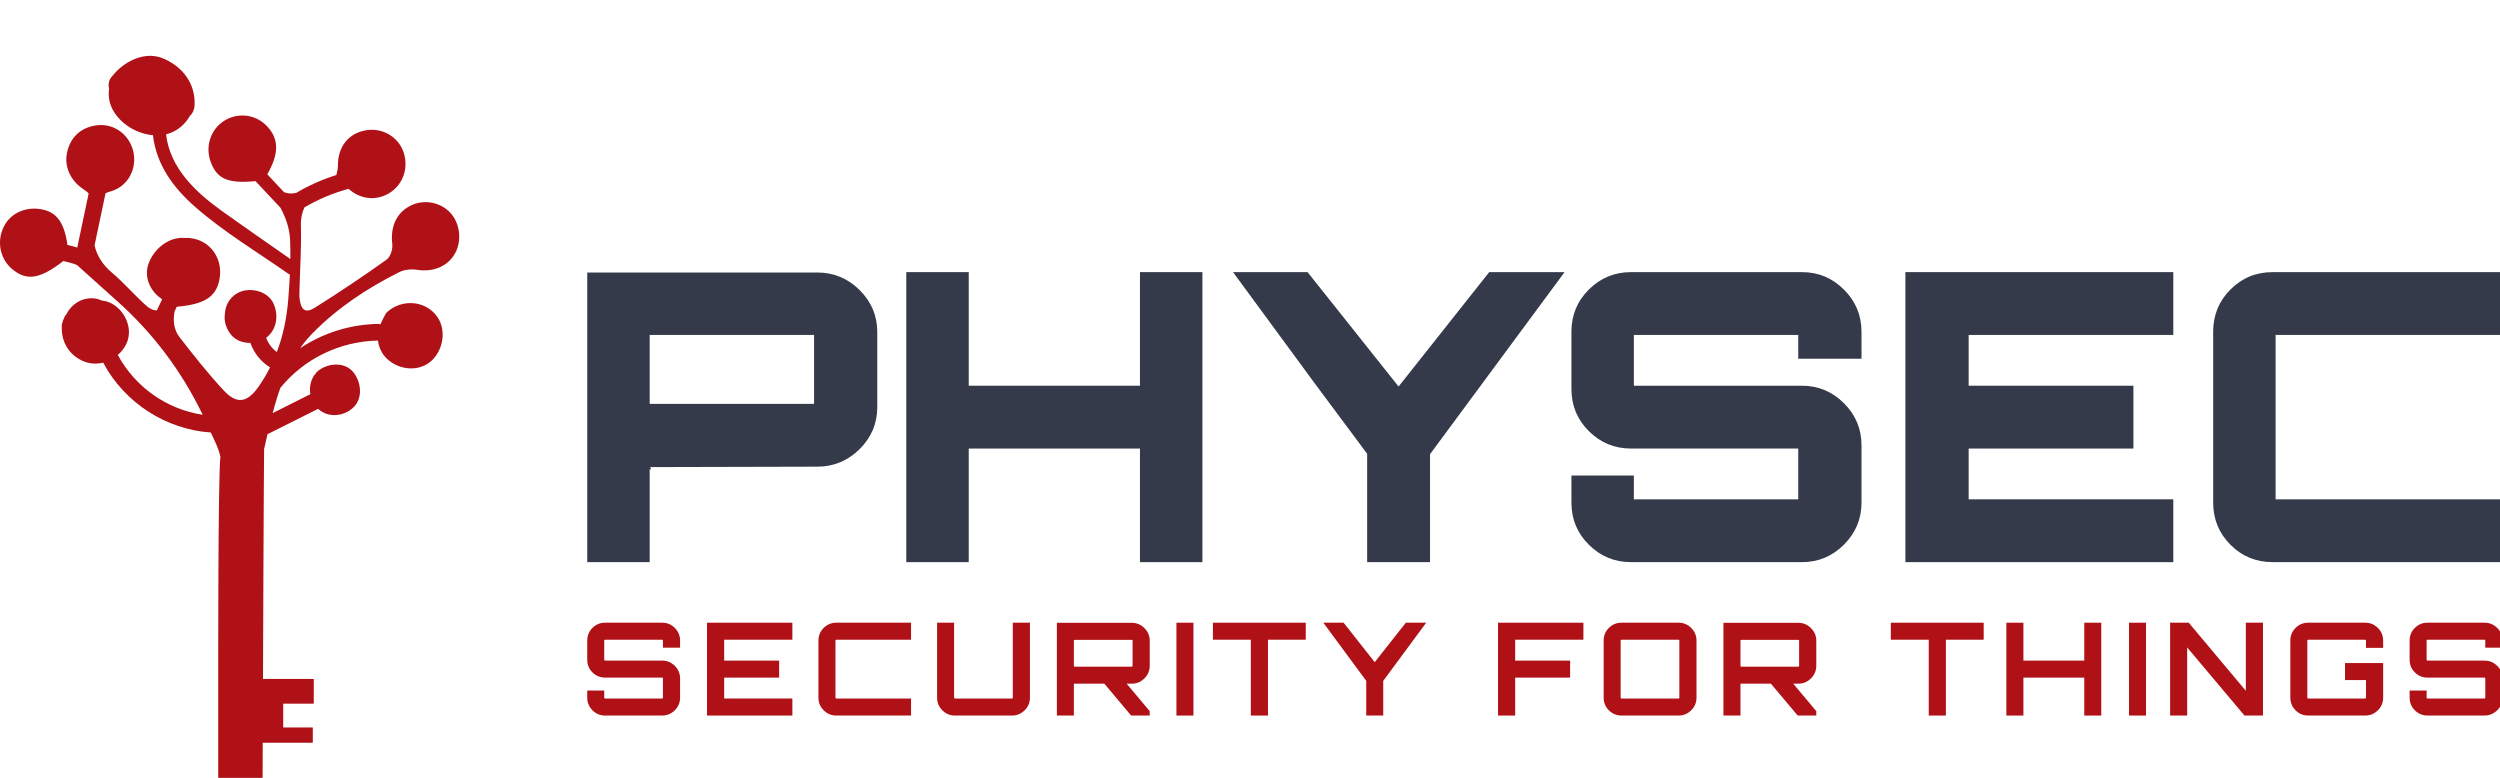
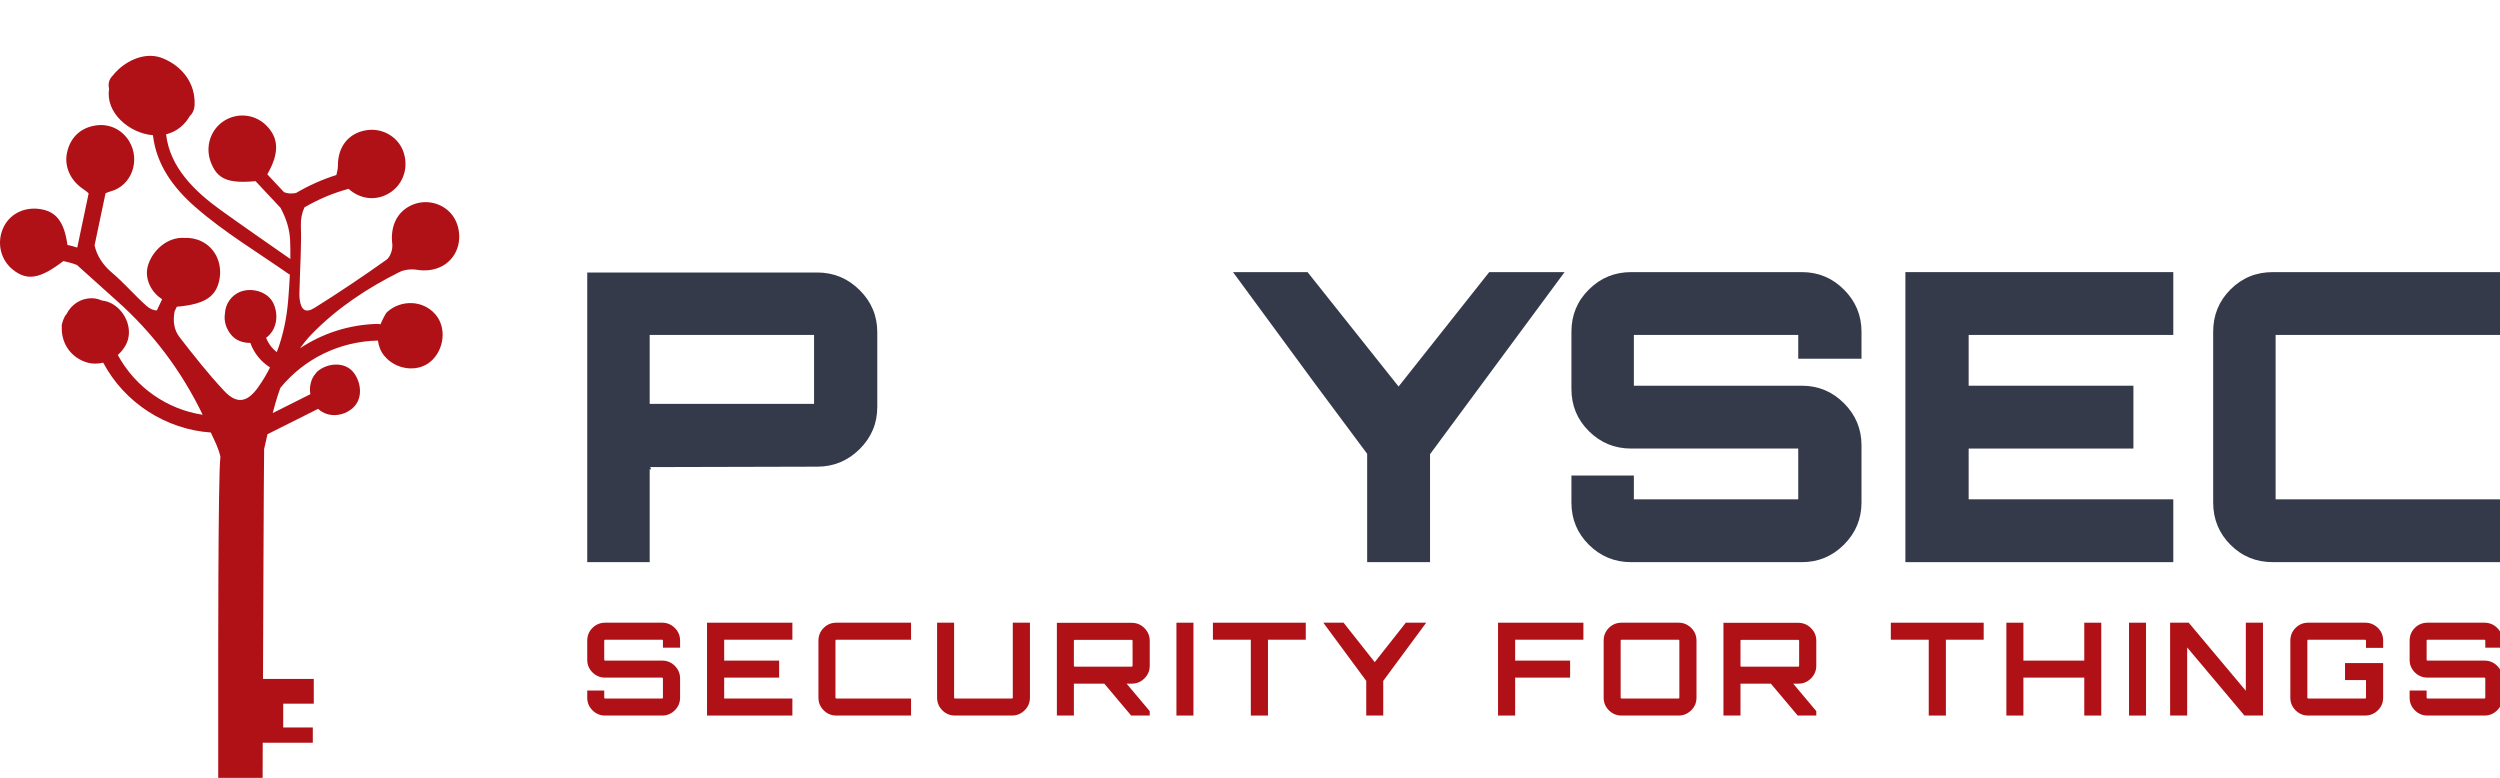
<svg xmlns="http://www.w3.org/2000/svg" fill-rule="evenodd" height="173" preserveAspectRatio="xMinYMin meet" version="1.0" viewBox="0 0 556 173" width="556">
  <title>...</title>
  <desc>...</desc>
  <g clip="0 0 556 173" id="group" transform="scale(1,-1) translate(0,-173)">
    <g transform="">
      <g transform=" matrix(1,0,0,-1,0,173.2)">
        <g transform=" matrix(0.22,0,0,-0.22,-1.622,174.069)">
          <g transform="">
            <path d="M 694.879 142.699 L 694.879 135.551 L 677.539 135.551 L 677.539 142.699 C 677.539 143.32 677.27 143.629 676.762 143.629 L 619.141 143.629 C 618.52 143.629 618.199 143.32 618.199 142.699 L 618.199 123.441 C 618.199 122.809 618.52 122.5 619.141 122.5 L 676.762 122.5 C 681.719 122.5 685.98 120.742 689.531 117.23 C 693.09 113.711 694.879 109.41 694.879 104.371 L 694.879 85.082 C 694.879 80.039 693.09 75.781 689.531 72.269 C 685.98 68.75 681.719 66.949 676.762 66.949 L 619.141 66.949 C 614.102 66.949 609.801 68.75 606.289 72.269 C 602.77 75.781 601.02 80.039 601.02 85.082 L 601.02 92.269 L 618.199 92.269 L 618.199 85.082 C 618.199 84.492 618.52 84.18 619.141 84.18 L 676.762 84.18 C 677.27 84.18 677.539 84.492 677.539 85.082 L 677.539 104.371 C 677.539 105 677.27 105.309 676.762 105.309 L 619.141 105.309 C 614.102 105.309 609.801 107.07 606.289 110.59 C 602.77 114.102 601.02 118.359 601.02 123.441 L 601.02 142.699 C 601.02 147.73 602.77 152.031 606.289 155.551 C 609.801 159.059 614.102 160.82 619.141 160.82 L 676.762 160.82 C 681.719 160.82 685.98 159.059 689.531 155.551 C 693.09 152.031 694.879 147.73 694.879 142.699 Z " style="stroke: none; stroke-linecap: butt; stroke-width: 0; fill: rgb(69%,7%,9%); fill-rule: evenodd;" />
            <path d="M 694.879 142.699 L 694.879 135.551 L 677.539 135.551 L 677.539 142.699 C 677.539 143.32 677.27 143.629 676.762 143.629 L 619.141 143.629 C 618.52 143.629 618.199 143.32 618.199 142.699 L 618.199 123.441 C 618.199 122.809 618.52 122.5 619.141 122.5 L 676.762 122.5 C 681.719 122.5 685.98 120.742 689.531 117.23 C 693.09 113.711 694.879 109.41 694.879 104.371 L 694.879 85.082 C 694.879 80.039 693.09 75.781 689.531 72.269 C 685.98 68.75 681.719 66.949 676.762 66.949 L 619.141 66.949 C 614.102 66.949 609.801 68.75 606.289 72.269 C 602.77 75.781 601.02 80.039 601.02 85.082 L 601.02 92.269 L 618.199 92.269 L 618.199 85.082 C 618.199 84.492 618.52 84.18 619.141 84.18 L 676.762 84.18 C 677.27 84.18 677.539 84.492 677.539 85.082 L 677.539 104.371 C 677.539 105 677.27 105.309 676.762 105.309 L 619.141 105.309 C 614.102 105.309 609.801 107.07 606.289 110.59 C 602.77 114.102 601.02 118.359 601.02 123.441 L 601.02 142.699 C 601.02 147.73 602.77 152.031 606.289 155.551 C 609.801 159.059 614.102 160.82 619.141 160.82 L 676.762 160.82 C 681.719 160.82 685.98 159.059 689.531 155.551 C 693.09 152.031 694.879 147.73 694.879 142.699 " style="stroke: none; stroke-linecap: butt; stroke-width: 0.606; fill: none; fill-rule: evenodd;" />
          </g>
          <g transform="">
            <path d="M 808.398 160.82 L 808.398 143.629 L 739.449 143.629 L 739.449 122.5 L 795 122.5 L 795 105.309 L 739.449 105.309 L 739.449 84.18 L 808.398 84.18 L 808.398 66.949 L 722.109 66.949 L 722.109 160.82 Z " style="stroke: none; stroke-linecap: butt; stroke-width: 0.606; fill: rgb(69%,7%,9%); fill-rule: evenodd;" />
          </g>
          <g transform="">
            <path d="M 928.359 143.629 L 852.852 143.629 C 852.27 143.629 851.949 143.32 851.949 142.699 L 851.949 85.082 C 851.949 84.492 852.27 84.18 852.852 84.18 L 928.359 84.18 L 928.359 66.949 L 852.852 66.949 C 847.809 66.949 843.551 68.75 840.039 72.269 C 836.52 75.781 834.73 80.039 834.73 85.082 L 834.73 142.699 C 834.73 147.73 836.52 152.031 840.039 155.551 C 843.551 159.059 847.809 160.82 852.852 160.82 L 928.359 160.82 Z " style="stroke: none; stroke-linecap: butt; stroke-width: 0.606; fill: rgb(69%,7%,9%); fill-rule: evenodd;" />
          </g>
          <g transform="">
            <path d="M 1031.21 85.082 L 1031.21 160.82 L 1048.55 160.82 L 1048.55 85.082 C 1048.55 80.039 1046.76 75.781 1043.2 72.269 C 1039.61 68.75 1035.35 66.949 1030.43 66.949 L 972.809 66.949 C 967.73 66.949 963.48 68.75 959.961 72.269 C 956.449 75.781 954.691 80.039 954.691 85.082 L 954.691 160.82 L 971.879 160.82 L 971.879 85.082 C 971.879 84.492 972.191 84.18 972.809 84.18 L 1030.43 84.18 C 1030.94 84.18 1031.21 84.492 1031.21 85.082 Z " style="stroke: none; stroke-linecap: butt; stroke-width: 0; fill: rgb(69%,7%,9%); fill-rule: evenodd;" />
            <path d="M 1031.21 85.082 L 1031.21 160.82 L 1048.55 160.82 L 1048.55 85.082 C 1048.55 80.039 1046.76 75.781 1043.2 72.269 C 1039.61 68.75 1035.35 66.949 1030.43 66.949 L 972.809 66.949 C 967.73 66.949 963.48 68.75 959.961 72.269 C 956.449 75.781 954.691 80.039 954.691 85.082 L 954.691 160.82 L 971.879 160.82 L 971.879 85.082 C 971.879 84.492 972.191 84.18 972.809 84.18 L 1030.43 84.18 C 1030.94 84.18 1031.21 84.492 1031.21 85.082 " style="stroke: none; stroke-linecap: butt; stroke-width: 0.606; fill: none; fill-rule: evenodd;" />
          </g>
          <g transform="">
            <path d="M 1093.91 116.371 L 1151.41 116.371 C 1151.99 116.371 1152.3 116.68 1152.3 117.301 L 1152.3 142.582 C 1152.3 143.199 1151.99 143.48 1151.41 143.48 L 1093.91 143.48 C 1093.28 143.48 1092.97 143.199 1092.97 142.582 L 1092.97 117.301 C 1092.97 116.68 1093.28 116.371 1093.91 116.371 Z M 1169.65 142.582 L 1169.65 117.301 C 1169.65 112.34 1167.85 108.09 1164.3 104.531 C 1160.74 100.941 1156.45 99.18 1151.41 99.18 L 1146.29 99.18 L 1169.65 71.41 L 1169.65 66.949 L 1150.86 66.949 L 1123.75 99.18 L 1092.97 99.18 L 1092.97 66.949 L 1075.78 66.949 L 1075.78 160.699 L 1151.41 160.699 C 1156.45 160.699 1160.74 158.91 1164.3 155.352 C 1167.85 151.801 1169.65 147.539 1169.65 142.582 Z " style="stroke: none; stroke-linecap: butt; stroke-width: 0; fill: rgb(69%,7%,9%); fill-rule: evenodd;" />
            <path d="M 1093.91 116.371 L 1151.41 116.371 C 1151.99 116.371 1152.3 116.68 1152.3 117.301 L 1152.3 142.582 C 1152.3 143.199 1151.99 143.48 1151.41 143.48 L 1093.91 143.48 C 1093.28 143.48 1092.97 143.199 1092.97 142.582 L 1092.97 117.301 C 1092.97 116.68 1093.28 116.371 1093.91 116.371 M 1169.65 142.582 L 1169.65 117.301 C 1169.65 112.34 1167.85 108.09 1164.3 104.531 C 1160.74 100.941 1156.45 99.18 1151.41 99.18 L 1146.29 99.18 L 1169.65 71.41 L 1169.65 66.949 L 1150.86 66.949 L 1123.75 99.18 L 1092.97 99.18 L 1092.97 66.949 L 1075.78 66.949 L 1075.78 160.699 L 1151.41 160.699 C 1156.45 160.699 1160.74 158.91 1164.3 155.352 C 1167.85 151.801 1169.65 147.539 1169.65 142.582 " style="stroke: none; stroke-linecap: butt; stroke-width: 0.606; fill: none; fill-rule: evenodd;" />
          </g>
          <g transform="">
            <path d="M 1196.64 66.949 L 1213.831 66.949 L 1213.831 160.82 L 1196.64 160.82 Z " style="stroke: none; stroke-linecap: butt; stroke-width: 0.606; fill: rgb(69%,7%,9%); fill-rule: evenodd;" />
          </g>
          <g transform="">
            <path d="M 1233.52 160.82 L 1327.38 160.82 L 1327.38 143.629 L 1289.18 143.629 L 1289.18 66.949 L 1271.84 66.949 L 1271.84 143.629 L 1233.52 143.629 Z " style="stroke: none; stroke-linecap: butt; stroke-width: 0.606; fill: rgb(69%,7%,9%); fill-rule: evenodd;" />
          </g>
          <g transform="">
            <path d="M 1428.52 160.82 L 1449.14 160.82 L 1405.7 102.031 L 1405.7 66.949 L 1388.52 66.949 L 1388.52 102.031 L 1345.12 160.82 L 1365.59 160.82 L 1397.11 120.941 Z " style="stroke: none; stroke-linecap: butt; stroke-width: 0.606; fill: rgb(69%,7%,9%); fill-rule: evenodd;" />
          </g>
          <g transform="">
            <path d="M 1521.76 160.82 L 1608.05 160.82 L 1608.05 143.629 L 1539.06 143.629 L 1539.06 122.5 L 1594.61 122.5 L 1594.61 105.309 L 1539.06 105.309 L 1539.06 66.949 L 1521.76 66.949 Z " style="stroke: none; stroke-linecap: butt; stroke-width: 0.606; fill: rgb(69%,7%,9%); fill-rule: evenodd;" />
          </g>
          <g transform="">
            <path d="M 1646.64 84.18 L 1704.26 84.18 C 1704.77 84.18 1705.04 84.492 1705.04 85.082 L 1705.04 142.699 C 1705.04 143.32 1704.77 143.629 1704.26 143.629 L 1646.64 143.629 C 1646.02 143.629 1645.7 143.32 1645.7 142.699 L 1645.7 85.082 C 1645.7 84.492 1646.02 84.18 1646.64 84.18 Z M 1646.64 160.82 L 1704.26 160.82 C 1709.22 160.82 1713.48 159.059 1717.03 155.551 C 1720.59 152.031 1722.38 147.73 1722.38 142.699 L 1722.38 85.082 C 1722.38 80.039 1720.59 75.781 1717.03 72.269 C 1713.48 68.75 1709.22 66.949 1704.26 66.949 L 1646.64 66.949 C 1641.6 66.949 1637.3 68.75 1633.79 72.269 C 1630.27 75.781 1628.52 80.039 1628.52 85.082 L 1628.52 142.699 C 1628.52 147.73 1630.27 152.031 1633.79 155.551 C 1637.3 159.059 1641.6 160.82 1646.64 160.82 Z " style="stroke: none; stroke-linecap: butt; stroke-width: 0; fill: rgb(69%,7%,9%); fill-rule: evenodd;" />
            <path d="M 1646.64 84.18 L 1704.26 84.18 C 1704.77 84.18 1705.04 84.492 1705.04 85.082 L 1705.04 142.699 C 1705.04 143.32 1704.77 143.629 1704.26 143.629 L 1646.64 143.629 C 1646.02 143.629 1645.7 143.32 1645.7 142.699 L 1645.7 85.082 C 1645.7 84.492 1646.02 84.18 1646.64 84.18 M 1646.64 160.82 L 1704.26 160.82 C 1709.22 160.82 1713.48 159.059 1717.03 155.551 C 1720.59 152.031 1722.38 147.73 1722.38 142.699 L 1722.38 85.082 C 1722.38 80.039 1720.59 75.781 1717.03 72.269 C 1713.48 68.75 1709.22 66.949 1704.26 66.949 L 1646.64 66.949 C 1641.6 66.949 1637.3 68.75 1633.79 72.269 C 1630.27 75.781 1628.52 80.039 1628.52 85.082 L 1628.52 142.699 C 1628.52 147.73 1630.27 152.031 1633.79 155.551 C 1637.3 159.059 1641.6 160.82 1646.64 160.82 " style="stroke: none; stroke-linecap: butt; stroke-width: 0.606; fill: none; fill-rule: evenodd;" />
          </g>
          <g transform="">
            <path d="M 1767.73 116.371 L 1825.23 116.371 C 1825.82 116.371 1826.13 116.68 1826.13 117.301 L 1826.13 142.582 C 1826.13 143.199 1825.82 143.48 1825.23 143.48 L 1767.73 143.48 C 1767.11 143.48 1766.84 143.199 1766.84 142.582 L 1766.84 117.301 C 1766.84 116.68 1767.11 116.371 1767.73 116.371 Z M 1843.48 142.582 L 1843.48 117.301 C 1843.48 112.34 1841.68 108.09 1838.13 104.531 C 1834.57 100.941 1830.27 99.18 1825.23 99.18 L 1820.16 99.18 L 1843.48 71.41 L 1843.48 66.949 L 1824.69 66.949 L 1797.58 99.18 L 1766.84 99.18 L 1766.84 66.949 L 1749.61 66.949 L 1749.61 160.699 L 1825.23 160.699 C 1830.27 160.699 1834.57 158.91 1838.13 155.352 C 1841.68 151.801 1843.48 147.539 1843.48 142.582 Z " style="stroke: none; stroke-linecap: butt; stroke-width: 0; fill: rgb(69%,7%,9%); fill-rule: evenodd;" />
            <path d="M 1767.73 116.371 L 1825.23 116.371 C 1825.82 116.371 1826.13 116.68 1826.13 117.301 L 1826.13 142.582 C 1826.13 143.199 1825.82 143.48 1825.23 143.48 L 1767.73 143.48 C 1767.11 143.48 1766.84 143.199 1766.84 142.582 L 1766.84 117.301 C 1766.84 116.68 1767.11 116.371 1767.73 116.371 M 1843.48 142.582 L 1843.48 117.301 C 1843.48 112.34 1841.68 108.09 1838.13 104.531 C 1834.57 100.941 1830.27 99.18 1825.23 99.18 L 1820.16 99.18 L 1843.48 71.41 L 1843.48 66.949 L 1824.69 66.949 L 1797.58 99.18 L 1766.84 99.18 L 1766.84 66.949 L 1749.61 66.949 L 1749.61 160.699 L 1825.23 160.699 C 1830.27 160.699 1834.57 158.91 1838.13 155.352 C 1841.68 151.801 1843.48 147.539 1843.48 142.582 " style="stroke: none; stroke-linecap: butt; stroke-width: 0.606; fill: none; fill-rule: evenodd;" />
          </g>
          <g transform="">
            <path d="M 1918.83 160.82 L 2012.7 160.82 L 2012.7 143.629 L 1974.49 143.629 L 1974.49 66.949 L 1957.15 66.949 L 1957.15 143.629 L 1918.83 143.629 Z " style="stroke: none; stroke-linecap: butt; stroke-width: 0.606; fill: rgb(69%,7%,9%); fill-rule: evenodd;" />
          </g>
          <g transform="">
            <path d="M 2114.38 160.82 L 2131.56 160.82 L 2131.56 66.949 L 2114.38 66.949 L 2114.38 105.309 L 2052.85 105.309 L 2052.85 66.949 L 2035.63 66.949 L 2035.63 160.82 L 2052.85 160.82 L 2052.85 122.5 L 2114.38 122.5 Z " style="stroke: none; stroke-linecap: butt; stroke-width: 0.606; fill: rgb(69%,7%,9%); fill-rule: evenodd;" />
          </g>
          <g transform="">
            <path d="M 2159.61 66.949 L 2176.801 66.949 L 2176.801 160.82 L 2159.61 160.82 Z " style="stroke: none; stroke-linecap: butt; stroke-width: 0.606; fill: rgb(69%,7%,9%); fill-rule: evenodd;" />
          </g>
          <g transform="">
            <path d="M 2277.7 91.992 L 2277.7 160.82 L 2295.04 160.82 L 2295.04 66.992 L 2276.29 66.992 L 2218.4 135.82 L 2218.4 66.992 L 2201.17 66.992 L 2201.17 160.82 L 2219.96 160.82 Z " style="stroke: none; stroke-linecap: butt; stroke-width: 0.606; fill: rgb(69%,7%,9%); fill-rule: evenodd;" />
          </g>
          <g transform="">
            <path d="M 2416.52 142.699 L 2416.52 135.391 L 2399.18 135.391 L 2399.18 142.699 C 2399.18 143.32 2398.91 143.629 2398.28 143.629 L 2340.78 143.629 C 2340.2 143.629 2339.88 143.32 2339.88 142.699 L 2339.88 85.082 C 2339.88 84.492 2340.2 84.18 2340.78 84.18 L 2398.28 84.18 C 2398.91 84.18 2399.18 84.492 2399.18 85.082 L 2399.18 102.809 L 2377.97 102.809 L 2377.97 120.039 L 2416.52 120.039 L 2416.52 85.082 C 2416.52 80.039 2414.77 75.781 2411.21 72.269 C 2407.62 68.75 2403.32 66.949 2398.28 66.949 L 2340.78 66.949 C 2335.74 66.949 2331.48 68.75 2327.97 72.269 C 2324.45 75.781 2322.7 80.039 2322.7 85.082 L 2322.7 142.699 C 2322.7 147.73 2324.45 152.031 2327.97 155.551 C 2331.48 159.059 2335.74 160.82 2340.78 160.82 L 2398.28 160.82 C 2403.32 160.82 2407.62 159.059 2411.21 155.551 C 2414.77 152.031 2416.52 147.73 2416.52 142.699 Z " style="stroke: none; stroke-linecap: butt; stroke-width: 0; fill: rgb(69%,7%,9%); fill-rule: evenodd;" />
            <path d="M 2416.52 142.699 L 2416.52 135.391 L 2399.18 135.391 L 2399.18 142.699 C 2399.18 143.32 2398.91 143.629 2398.28 143.629 L 2340.78 143.629 C 2340.2 143.629 2339.88 143.32 2339.88 142.699 L 2339.88 85.082 C 2339.88 84.492 2340.2 84.18 2340.78 84.18 L 2398.28 84.18 C 2398.91 84.18 2399.18 84.492 2399.18 85.082 L 2399.18 102.809 L 2377.97 102.809 L 2377.97 120.039 L 2416.52 120.039 L 2416.52 85.082 C 2416.52 80.039 2414.77 75.781 2411.21 72.269 C 2407.62 68.75 2403.32 66.949 2398.28 66.949 L 2340.78 66.949 C 2335.74 66.949 2331.48 68.75 2327.97 72.269 C 2324.45 75.781 2322.7 80.039 2322.7 85.082 L 2322.7 142.699 C 2322.7 147.73 2324.45 152.031 2327.97 155.551 C 2331.48 159.059 2335.74 160.82 2340.78 160.82 L 2398.28 160.82 C 2403.32 160.82 2407.62 159.059 2411.21 155.551 C 2414.77 152.031 2416.52 147.73 2416.52 142.699 " style="stroke: none; stroke-linecap: butt; stroke-width: 0.606; fill: none; fill-rule: evenodd;" />
          </g>
          <g transform="">
            <path d="M 2537.11 142.699 L 2537.11 135.551 L 2519.77 135.551 L 2519.77 142.699 C 2519.77 143.32 2519.53 143.629 2518.98 143.629 L 2461.37 143.629 C 2460.78 143.629 2460.47 143.32 2460.47 142.699 L 2460.47 123.441 C 2460.47 122.809 2460.78 122.5 2461.37 122.5 L 2518.98 122.5 C 2523.95 122.5 2528.2 120.742 2531.8 117.23 C 2535.35 113.711 2537.11 109.41 2537.11 104.371 L 2537.11 85.082 C 2537.11 80.039 2535.35 75.781 2531.8 72.269 C 2528.2 68.75 2523.95 66.949 2518.98 66.949 L 2461.37 66.949 C 2456.33 66.949 2452.07 68.75 2448.55 72.269 C 2445.04 75.781 2443.28 80.039 2443.28 85.082 L 2443.28 92.269 L 2460.47 92.269 L 2460.47 85.082 C 2460.47 84.492 2460.78 84.18 2461.37 84.18 L 2518.98 84.18 C 2519.53 84.18 2519.77 84.492 2519.77 85.082 L 2519.77 104.371 C 2519.77 105 2519.53 105.309 2518.98 105.309 L 2461.37 105.309 C 2456.33 105.309 2452.07 107.07 2448.55 110.59 C 2445.04 114.102 2443.28 118.359 2443.28 123.441 L 2443.28 142.699 C 2443.28 147.73 2445.04 152.031 2448.55 155.551 C 2452.07 159.059 2456.33 160.82 2461.37 160.82 L 2518.98 160.82 C 2523.95 160.82 2528.2 159.059 2531.8 155.551 C 2535.35 152.031 2537.11 147.73 2537.11 142.699 Z " style="stroke: none; stroke-linecap: butt; stroke-width: 0; fill: rgb(69%,7%,9%); fill-rule: evenodd;" />
            <path d="M 2537.11 142.699 L 2537.11 135.551 L 2519.77 135.551 L 2519.77 142.699 C 2519.77 143.32 2519.53 143.629 2518.98 143.629 L 2461.37 143.629 C 2460.78 143.629 2460.47 143.32 2460.47 142.699 L 2460.47 123.441 C 2460.47 122.809 2460.78 122.5 2461.37 122.5 L 2518.98 122.5 C 2523.95 122.5 2528.2 120.742 2531.8 117.23 C 2535.35 113.711 2537.11 109.41 2537.11 104.371 L 2537.11 85.082 C 2537.11 80.039 2535.35 75.781 2531.8 72.269 C 2528.2 68.75 2523.95 66.949 2518.98 66.949 L 2461.37 66.949 C 2456.33 66.949 2452.07 68.75 2448.55 72.269 C 2445.04 75.781 2443.28 80.039 2443.28 85.082 L 2443.28 92.269 L 2460.47 92.269 L 2460.47 85.082 C 2460.47 84.492 2460.78 84.18 2461.37 84.18 L 2518.98 84.18 C 2519.53 84.18 2519.77 84.492 2519.77 85.082 L 2519.77 104.371 C 2519.77 105 2519.53 105.309 2518.98 105.309 L 2461.37 105.309 C 2456.33 105.309 2452.07 107.07 2448.55 110.59 C 2445.04 114.102 2443.28 118.359 2443.28 123.441 L 2443.28 142.699 C 2443.28 147.73 2445.04 152.031 2448.55 155.551 C 2452.07 159.059 2456.33 160.82 2461.37 160.82 L 2518.98 160.82 C 2523.95 160.82 2528.2 159.059 2531.8 155.551 C 2535.35 152.031 2537.11 147.73 2537.11 142.699 " style="stroke: none; stroke-linecap: butt; stroke-width: 0.606; fill: none; fill-rule: evenodd;" />
          </g>
          <g transform="">
            <path d="M 664.141 382.07 L 830.309 382.07 L 830.309 451.718 L 664.141 451.718 Z M 601.02 514.84 L 833.551 514.84 C 850.121 514.84 864.379 508.949 876.332 497.109 C 888.238 485.309 894.219 471.129 894.219 454.57 L 894.219 378.832 C 894.219 362.27 888.238 348.09 876.332 336.25 C 864.379 324.449 850.121 318.551 833.551 318.551 L 664.141 318.121 C 664.961 318.121 665.352 317.301 665.352 315.699 C 664.801 315.699 664.41 315.82 664.141 316.09 L 664.141 222.031 L 601.02 222.031 Z " style="stroke: none; stroke-linecap: butt; stroke-width: 0.606; fill: rgb(21%,23%,29%); fill-rule: evenodd;" />
          </g>
          <g transform="">
-             <path d="M 1159.77 515.23 L 1222.89 515.23 L 1222.89 222.031 L 1159.77 222.031 L 1159.77 336.871 L 986.68 336.871 L 986.68 222.031 L 923.551 222.031 L 923.551 515.23 L 986.68 515.23 L 986.68 400.391 L 1159.77 400.391 Z " style="stroke: none; stroke-linecap: butt; stroke-width: 0.606; fill: rgb(21%,23%,29%); fill-rule: evenodd;" />
-           </g>
+             </g>
          <g transform="">
            <path d="M 1512.85 515.23 L 1589.02 515.23 L 1453.01 331.172 L 1453.01 222.031 L 1389.45 222.031 L 1389.45 331.559 L 1336.09 403.238 L 1253.83 515.23 L 1329.18 515.23 L 1421.21 399.57 Z " style="stroke: none; stroke-linecap: butt; stroke-width: 0.606; fill: rgb(21%,23%,29%); fill-rule: evenodd;" />
          </g>
          <g transform="">
            <path d="M 1889.18 454.961 L 1889.18 427.699 L 1825.23 427.699 L 1825.23 451.719 L 1659.06 451.719 L 1659.06 400.391 L 1828.91 400.391 C 1845.47 400.391 1859.65 394.488 1871.45 382.699 C 1883.28 370.859 1889.18 356.68 1889.18 340.121 L 1889.18 282.301 C 1889.18 265.742 1883.28 251.559 1871.45 239.73 C 1859.65 227.93 1845.47 222.031 1828.91 222.031 L 1656.21 222.031 C 1639.65 222.031 1625.47 227.852 1613.67 239.531 C 1601.84 251.211 1595.94 265.469 1595.94 282.301 L 1595.94 309.57 L 1659.06 309.57 L 1659.06 285.551 L 1825.23 285.551 L 1825.23 336.871 L 1656.21 336.871 C 1639.65 336.871 1625.47 342.699 1613.67 354.371 C 1601.84 366.051 1595.94 380.309 1595.94 397.148 L 1595.94 454.961 C 1595.94 471.801 1601.84 486.051 1613.67 497.73 C 1625.47 509.41 1639.65 515.23 1656.21 515.23 L 1828.91 515.23 C 1845.47 515.23 1859.65 509.34 1871.45 497.539 C 1883.28 485.738 1889.18 471.52 1889.18 454.961 Z " style="stroke: none; stroke-linecap: butt; stroke-width: 0; fill: rgb(21%,23%,29%); fill-rule: evenodd;" />
            <path d="M 1889.18 454.961 L 1889.18 427.699 L 1825.23 427.699 L 1825.23 451.719 L 1659.06 451.719 L 1659.06 400.391 L 1828.91 400.391 C 1845.47 400.391 1859.65 394.488 1871.45 382.699 C 1883.28 370.859 1889.18 356.68 1889.18 340.121 L 1889.18 282.301 C 1889.18 265.742 1883.28 251.559 1871.45 239.73 C 1859.65 227.93 1845.47 222.031 1828.91 222.031 L 1656.21 222.031 C 1639.65 222.031 1625.47 227.852 1613.67 239.531 C 1601.84 251.211 1595.94 265.469 1595.94 282.301 L 1595.94 309.57 L 1659.06 309.57 L 1659.06 285.551 L 1825.23 285.551 L 1825.23 336.871 L 1656.21 336.871 C 1639.65 336.871 1625.47 342.699 1613.67 354.371 C 1601.84 366.051 1595.94 380.309 1595.94 397.148 L 1595.94 454.961 C 1595.94 471.801 1601.84 486.051 1613.67 497.73 C 1625.47 509.41 1639.65 515.23 1656.21 515.23 L 1828.91 515.23 C 1845.47 515.23 1859.65 509.34 1871.45 497.539 C 1883.28 485.738 1889.18 471.52 1889.18 454.961 " style="stroke: none; stroke-linecap: butt; stroke-width: 0.606; fill: none; fill-rule: evenodd;" />
          </g>
          <g transform="">
            <path d="M 2204.38 515.23 L 2204.38 451.719 L 1997.5 451.719 L 1997.5 400.391 L 2164.06 400.391 L 2164.06 336.871 L 1997.5 336.871 L 1997.5 285.551 L 2204.38 285.551 L 2204.38 222.031 L 1933.55 222.031 L 1933.55 515.23 Z " style="stroke: none; stroke-linecap: butt; stroke-width: 0.606; fill: rgb(21%,23%,29%); fill-rule: evenodd;" />
          </g>
          <g transform="">
            <path d="M 2537.11 451.719 L 2307.81 451.719 L 2307.81 285.551 L 2537.11 285.551 L 2537.11 222.031 L 2305 222.031 C 2288.13 222.031 2273.91 227.852 2262.23 239.531 C 2250.55 251.211 2244.69 265.469 2244.69 282.301 L 2244.69 454.961 C 2244.69 471.801 2250.55 486.051 2262.23 497.73 C 2273.91 509.41 2288.13 515.23 2305 515.23 L 2537.11 515.23 Z " style="stroke: none; stroke-linecap: butt; stroke-width: 0.606; fill: rgb(21%,23%,29%); fill-rule: evenodd;" />
          </g>
          <g transform="">
            <path d="M 462.422 575.43 C 451.84 586.52 434.801 589.219 421.211 581.801 C 407.582 574.41 401.91 560.199 403.949 543.48 C 404.531 538.441 401.988 530.59 398.199 527.852 C 374.488 510.941 350.309 494.73 325.629 479.262 C 316.328 473.398 311.762 476.68 310.309 487.809 C 309.84 491.602 310.078 495.512 310.199 499.34 C 310.699 520.23 312.23 541.09 311.52 561.91 C 311.328 569.141 312.621 575.27 315.16 580.699 C 329.219 588.91 344.02 595.16 359.73 599.41 C 371.371 588.98 386.949 586.91 400.43 594.801 C 415.16 603.48 421.172 621.559 414.77 637.969 C 408.91 652.891 392.809 661.602 376.602 658.48 C 359.219 655.199 348.828 641.559 348.98 622.809 C 348.98 619.691 348.16 616.52 347.422 613.398 C 333.199 608.91 319.57 602.852 306.641 595.23 C 301.988 594.34 298.129 594.57 294.488 596.051 C 288.828 602.07 283.199 608.121 277.578 614.102 C 289.879 635.391 289.488 650.898 276.211 663.832 C 264.879 674.961 247.379 676.719 233.871 668.121 C 220.16 659.41 214.531 641.91 220.469 626.371 C 226.879 609.41 237.621 604.57 265.699 607.191 C 274.102 598.199 282.5 589.262 290.941 580.23 C 296.211 570.391 300 559.84 300.629 548.051 C 300.898 541.559 300.98 535 300.898 528.48 C 277.461 544.84 253.871 561.129 230.66 577.809 C 204.488 596.602 179.059 620.941 175.27 654.531 C 180.59 655.859 185.66 658.238 190.121 662.031 C 193.949 665.27 196.879 668.871 198.98 672.621 C 201.879 675.352 203.871 679.219 204.102 684.301 C 204.961 706.09 191.84 722.969 172.578 731.129 C 156.602 737.93 139.059 731.129 126.91 719.961 C 126.25 719.531 121.328 714.219 119.648 711.949 C 117.109 708.551 116.68 704.262 117.66 700.199 C 113.789 676.641 137.809 655.621 161.988 653.629 C 165.391 623.91 182.539 600.512 204.691 581.129 C 233.59 555.82 267.621 535.43 299.02 513.48 C 299.449 513.16 299.961 512.891 300.391 512.699 C 300 504.41 299.449 496.172 298.789 487.93 C 297.34 469.301 293.672 451.371 287.23 434.41 C 282.34 438.012 278.629 443.051 276.41 448.832 C 287.301 456.91 289.262 471.68 283.828 483.551 C 278.359 495.391 262.27 499.801 250.781 495.551 C 240.941 491.91 235.078 482.73 234.73 473.012 C 233.551 465.699 235.98 457.891 241.172 451.68 C 245.82 446.09 253.16 443.551 260.43 443.672 C 264.141 433.281 271.211 424.648 280.352 418.871 C 276.949 412.07 273.051 405.512 268.52 399.102 C 257.34 383.32 246.879 381.371 233.828 395.309 C 217.852 412.34 203.32 430.898 188.949 449.371 C 182.93 457.109 182.148 466.289 183.871 475.551 C 184.609 477.109 185.352 478.672 186.09 480.23 C 213.828 482.66 225.469 489.961 229.059 506.988 C 232.5 523.359 225.391 539.219 211.449 546.172 C 205.98 548.949 199.801 550.121 193.789 549.801 C 177.23 550.98 162.27 538.012 157.27 522.93 C 152.73 509.449 159.879 494.961 171.289 487.852 L 165.898 476.48 C 162.66 476.48 159.02 477.969 155.512 481.051 C 143.441 491.719 132.969 504.18 120.699 514.531 C 111.051 522.699 105.27 531.91 102.969 542.301 C 106.68 559.801 110.352 577.379 114.059 594.922 C 115.512 595.66 117.148 596.289 119.059 596.801 C 140.551 602.539 149.531 628.199 138.012 647.461 C 130.738 659.531 117.461 665.738 103.711 663.441 C 88.398 660.898 78.281 651.129 75.078 635.738 C 72.231 621.988 78.551 608.09 90.738 599.73 C 92.621 598.441 95.121 596.68 96.988 594.801 L 85.469 540.039 C 82.191 541.09 78.871 542.031 75.551 542.699 C 72.301 566.129 64.18 576.52 48.012 578.949 C 31.41 581.48 16.328 573.59 10.27 559.102 C 3.949 544.141 8.199 527.148 20.738 517.422 C 34.879 506.371 47.699 508.199 71.41 526.41 C 76.09 525.469 80.629 524.18 85.121 522.461 C 98.281 510.621 111.52 498.629 124.879 486.762 C 161.879 453.949 190.898 415.27 212.27 371.02 C 176.211 376.52 144.379 398.59 126.449 431.449 C 129.531 434.141 132.148 437.34 134.219 440.98 C 142.539 455.66 135.121 474.57 121.602 482.73 C 117.93 484.961 114.141 486.129 110.27 486.52 C 107.34 487.852 104.262 488.672 100.98 488.789 C 89.18 489.141 79.379 482.539 74.34 472.34 C 72.66 471.41 69.141 462.27 69.84 460.121 C 69.219 445.469 76.481 432.191 90.469 425.699 C 97.422 422.422 104.84 422.031 111.68 423.711 C 133.359 382.969 175.16 356.211 220.469 353.09 C 224.18 344.961 228.59 336.801 230.199 328.359 C 227.73 312.34 227.969 103.629 227.969 103.629 L 227.969 3.949 L 272.852 3.949 L 272.969 39.492 L 323.59 39.492 L 323.59 54.922 L 293.672 54.922 L 293.672 78.981 L 324.57 78.981 L 324.57 103.949 L 273.238 103.949 C 273.238 103.949 274.02 320.082 274.379 336.41 C 275.512 341.449 276.68 346.449 277.809 351.449 C 278.129 351.559 278.398 351.641 278.629 351.801 C 295.43 360.199 312.23 368.59 328.98 377.031 C 329.102 376.91 329.219 376.762 329.34 376.641 C 339.379 367.77 354.34 369.34 363.949 377.809 C 374.488 387.109 372.699 403.672 364.84 413.711 C 355.941 425.16 338.012 423.398 328.16 414.73 C 327.34 414.02 326.762 413.238 326.328 412.461 C 325.82 411.949 325.309 411.41 324.879 410.781 C 321.172 405.121 320 398.199 321.129 391.801 C 320.941 391.719 320.781 391.68 320.59 391.559 C 308.09 385.27 295.551 379.02 283.051 372.73 C 284.57 378.48 286.172 384.219 287.93 389.879 C 288.828 392.699 289.77 395.469 290.781 398.199 C 315.039 427.891 350.82 445.16 389.141 446.02 C 389.262 446.02 389.34 446.051 389.449 446.051 C 390.082 440.59 392.148 435.16 395.898 430.551 C 406.988 416.91 429.059 413.121 442.852 424.961 C 456.129 436.371 459.379 458.871 447.5 472.539 C 434.84 487.148 412.699 487.461 398.711 474.879 C 396.641 473.012 393.012 464.73 391.949 462.422 C 391.129 462.699 390.23 462.891 389.141 462.891 C 360.512 462.191 333.672 453.52 310.699 438.238 C 314.34 443.398 318.398 448.359 322.969 453.051 C 348.629 479.262 378.629 498.98 411.02 515.23 C 416.211 517.852 423.281 518.48 429.141 517.539 C 445.27 515 460.23 521.02 467.5 534.41 C 474.531 547.301 472.34 564.961 462.422 575.43 Z " style="stroke: none; stroke-linecap: butt; stroke-width: 0; fill: rgb(69%,7%,9%); fill-rule: evenodd;" />
-             <path d="M 462.422 575.43 C 451.84 586.52 434.801 589.219 421.211 581.801 C 407.582 574.41 401.91 560.199 403.949 543.48 C 404.531 538.441 401.988 530.59 398.199 527.852 C 374.488 510.941 350.309 494.73 325.629 479.262 C 316.328 473.398 311.762 476.68 310.309 487.809 C 309.84 491.602 310.078 495.512 310.199 499.34 C 310.699 520.23 312.23 541.09 311.52 561.91 C 311.328 569.141 312.621 575.27 315.16 580.699 C 329.219 588.91 344.02 595.16 359.73 599.41 C 371.371 588.98 386.949 586.91 400.43 594.801 C 415.16 603.48 421.172 621.559 414.77 637.969 C 408.91 652.891 392.809 661.602 376.602 658.48 C 359.219 655.199 348.828 641.559 348.98 622.809 C 348.98 619.691 348.16 616.52 347.422 613.398 C 333.199 608.91 319.57 602.852 306.641 595.23 C 301.988 594.34 298.129 594.57 294.488 596.051 C 288.828 602.07 283.199 608.121 277.578 614.102 C 289.879 635.391 289.488 650.898 276.211 663.832 C 264.879 674.961 247.379 676.719 233.871 668.121 C 220.16 659.41 214.531 641.91 220.469 626.371 C 226.879 609.41 237.621 604.57 265.699 607.191 C 274.102 598.199 282.5 589.262 290.941 580.23 C 296.211 570.391 300 559.84 300.629 548.051 C 300.898 541.559 300.98 535 300.898 528.48 C 277.461 544.84 253.871 561.129 230.66 577.809 C 204.488 596.602 179.059 620.941 175.27 654.531 C 180.59 655.859 185.66 658.238 190.121 662.031 C 193.949 665.27 196.879 668.871 198.98 672.621 C 201.879 675.352 203.871 679.219 204.102 684.301 C 204.961 706.09 191.84 722.969 172.578 731.129 C 156.602 737.93 139.059 731.129 126.91 719.961 C 126.25 719.531 121.328 714.219 119.648 711.949 C 117.109 708.551 116.68 704.262 117.66 700.199 C 113.789 676.641 137.809 655.621 161.988 653.629 C 165.391 623.91 182.539 600.512 204.691 581.129 C 233.59 555.82 267.621 535.43 299.02 513.48 C 299.449 513.16 299.961 512.891 300.391 512.699 C 300 504.41 299.449 496.172 298.789 487.93 C 297.34 469.301 293.672 451.371 287.23 434.41 C 282.34 438.012 278.629 443.051 276.41 448.832 C 287.301 456.91 289.262 471.68 283.828 483.551 C 278.359 495.391 262.27 499.801 250.781 495.551 C 240.941 491.91 235.078 482.73 234.73 473.012 C 233.551 465.699 235.98 457.891 241.172 451.68 C 245.82 446.09 253.16 443.551 260.43 443.672 C 264.141 433.281 271.211 424.648 280.352 418.871 C 276.949 412.07 273.051 405.512 268.52 399.102 C 257.34 383.32 246.879 381.371 233.828 395.309 C 217.852 412.34 203.32 430.898 188.949 449.371 C 182.93 457.109 182.148 466.289 183.871 475.551 C 184.609 477.109 185.352 478.672 186.09 480.23 C 213.828 482.66 225.469 489.961 229.059 506.988 C 232.5 523.359 225.391 539.219 211.449 546.172 C 205.98 548.949 199.801 550.121 193.789 549.801 C 177.23 550.98 162.27 538.012 157.27 522.93 C 152.73 509.449 159.879 494.961 171.289 487.852 L 165.898 476.48 C 162.66 476.48 159.02 477.969 155.512 481.051 C 143.441 491.719 132.969 504.18 120.699 514.531 C 111.051 522.699 105.27 531.91 102.969 542.301 C 106.68 559.801 110.352 577.379 114.059 594.922 C 115.512 595.66 117.148 596.289 119.059 596.801 C 140.551 602.539 149.531 628.199 138.012 647.461 C 130.738 659.531 117.461 665.738 103.711 663.441 C 88.398 660.898 78.281 651.129 75.078 635.738 C 72.231 621.988 78.551 608.09 90.738 599.73 C 92.621 598.441 95.121 596.68 96.988 594.801 L 85.469 540.039 C 82.191 541.09 78.871 542.031 75.551 542.699 C 72.301 566.129 64.18 576.52 48.012 578.949 C 31.41 581.48 16.328 573.59 10.27 559.102 C 3.949 544.141 8.199 527.148 20.738 517.422 C 34.879 506.371 47.699 508.199 71.41 526.41 C 76.09 525.469 80.629 524.18 85.121 522.461 C 98.281 510.621 111.52 498.629 124.879 486.762 C 161.879 453.949 190.898 415.27 212.27 371.02 C 176.211 376.52 144.379 398.59 126.449 431.449 C 129.531 434.141 132.148 437.34 134.219 440.98 C 142.539 455.66 135.121 474.57 121.602 482.73 C 117.93 484.961 114.141 486.129 110.27 486.52 C 107.34 487.852 104.262 488.672 100.98 488.789 C 89.18 489.141 79.379 482.539 74.34 472.34 C 72.66 471.41 69.141 462.27 69.84 460.121 C 69.219 445.469 76.481 432.191 90.469 425.699 C 97.422 422.422 104.84 422.031 111.68 423.711 C 133.359 382.969 175.16 356.211 220.469 353.09 C 224.18 344.961 228.59 336.801 230.199 328.359 C 227.73 312.34 227.969 103.629 227.969 103.629 L 227.969 3.949 L 272.852 3.949 L 272.969 39.492 L 323.59 39.492 L 323.59 54.922 L 293.672 54.922 L 293.672 78.981 L 324.57 78.981 L 324.57 103.949 L 273.238 103.949 C 273.238 103.949 274.02 320.082 274.379 336.41 C 275.512 341.449 276.68 346.449 277.809 351.449 C 278.129 351.559 278.398 351.641 278.629 351.801 C 295.43 360.199 312.23 368.59 328.98 377.031 C 329.102 376.91 329.219 376.762 329.34 376.641 C 339.379 367.77 354.34 369.34 363.949 377.809 C 374.488 387.109 372.699 403.672 364.84 413.711 C 355.941 425.16 338.012 423.398 328.16 414.73 C 327.34 414.02 326.762 413.238 326.328 412.461 C 325.82 411.949 325.309 411.41 324.879 410.781 C 321.172 405.121 320 398.199 321.129 391.801 C 320.941 391.719 320.781 391.68 320.59 391.559 C 308.09 385.27 295.551 379.02 283.051 372.73 C 284.57 378.48 286.172 384.219 287.93 389.879 C 288.828 392.699 289.77 395.469 290.781 398.199 C 315.039 427.891 350.82 445.16 389.141 446.02 C 389.262 446.02 389.34 446.051 389.449 446.051 C 390.082 440.59 392.148 435.16 395.898 430.551 C 406.988 416.91 429.059 413.121 442.852 424.961 C 456.129 436.371 459.379 458.871 447.5 472.539 C 434.84 487.148 412.699 487.461 398.711 474.879 C 396.641 473.012 393.012 464.73 391.949 462.422 C 391.129 462.699 390.23 462.891 389.141 462.891 C 360.512 462.191 333.672 453.52 310.699 438.238 C 314.34 443.398 318.398 448.359 322.969 453.051 C 348.629 479.262 378.629 498.98 411.02 515.23 C 416.211 517.852 423.281 518.48 429.141 517.539 C 445.27 515 460.23 521.02 467.5 534.41 C 474.531 547.301 472.34 564.961 462.422 575.43 " style="stroke: none; stroke-linecap: butt; stroke-width: 0.606; fill: none; fill-rule: evenodd;" />
          </g>
        </g>
      </g>
    </g>
  </g>
</svg>